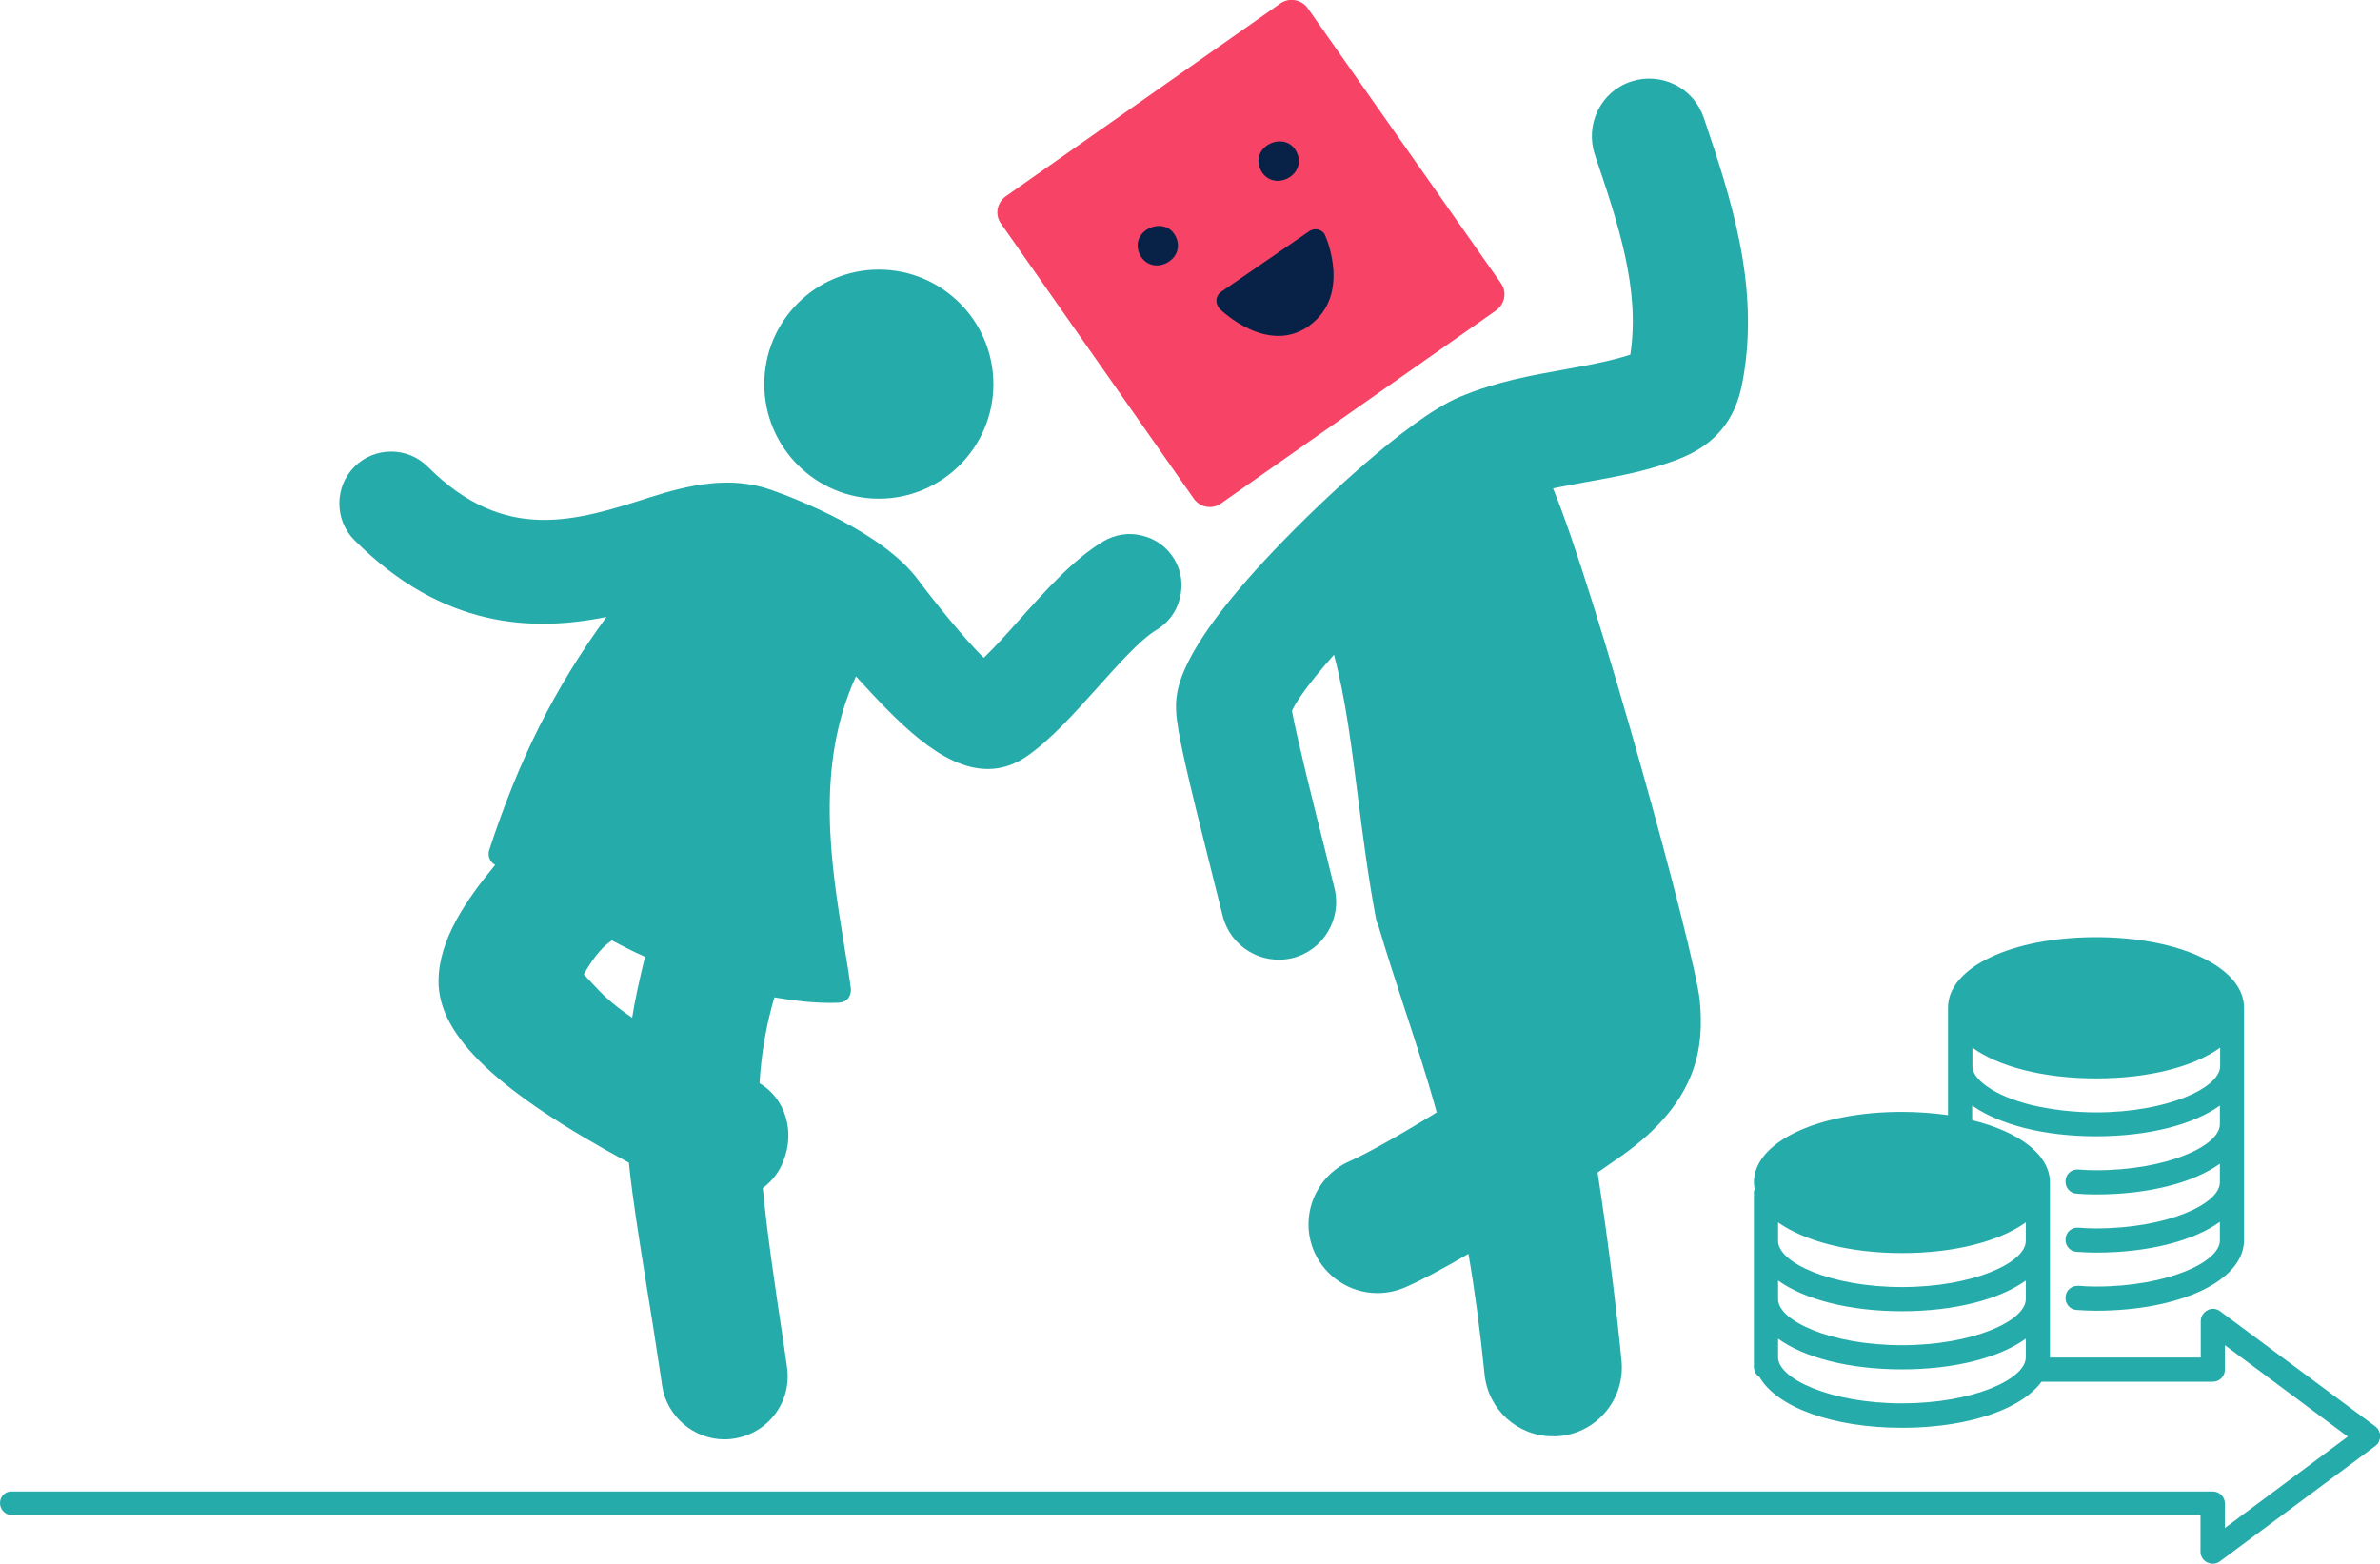
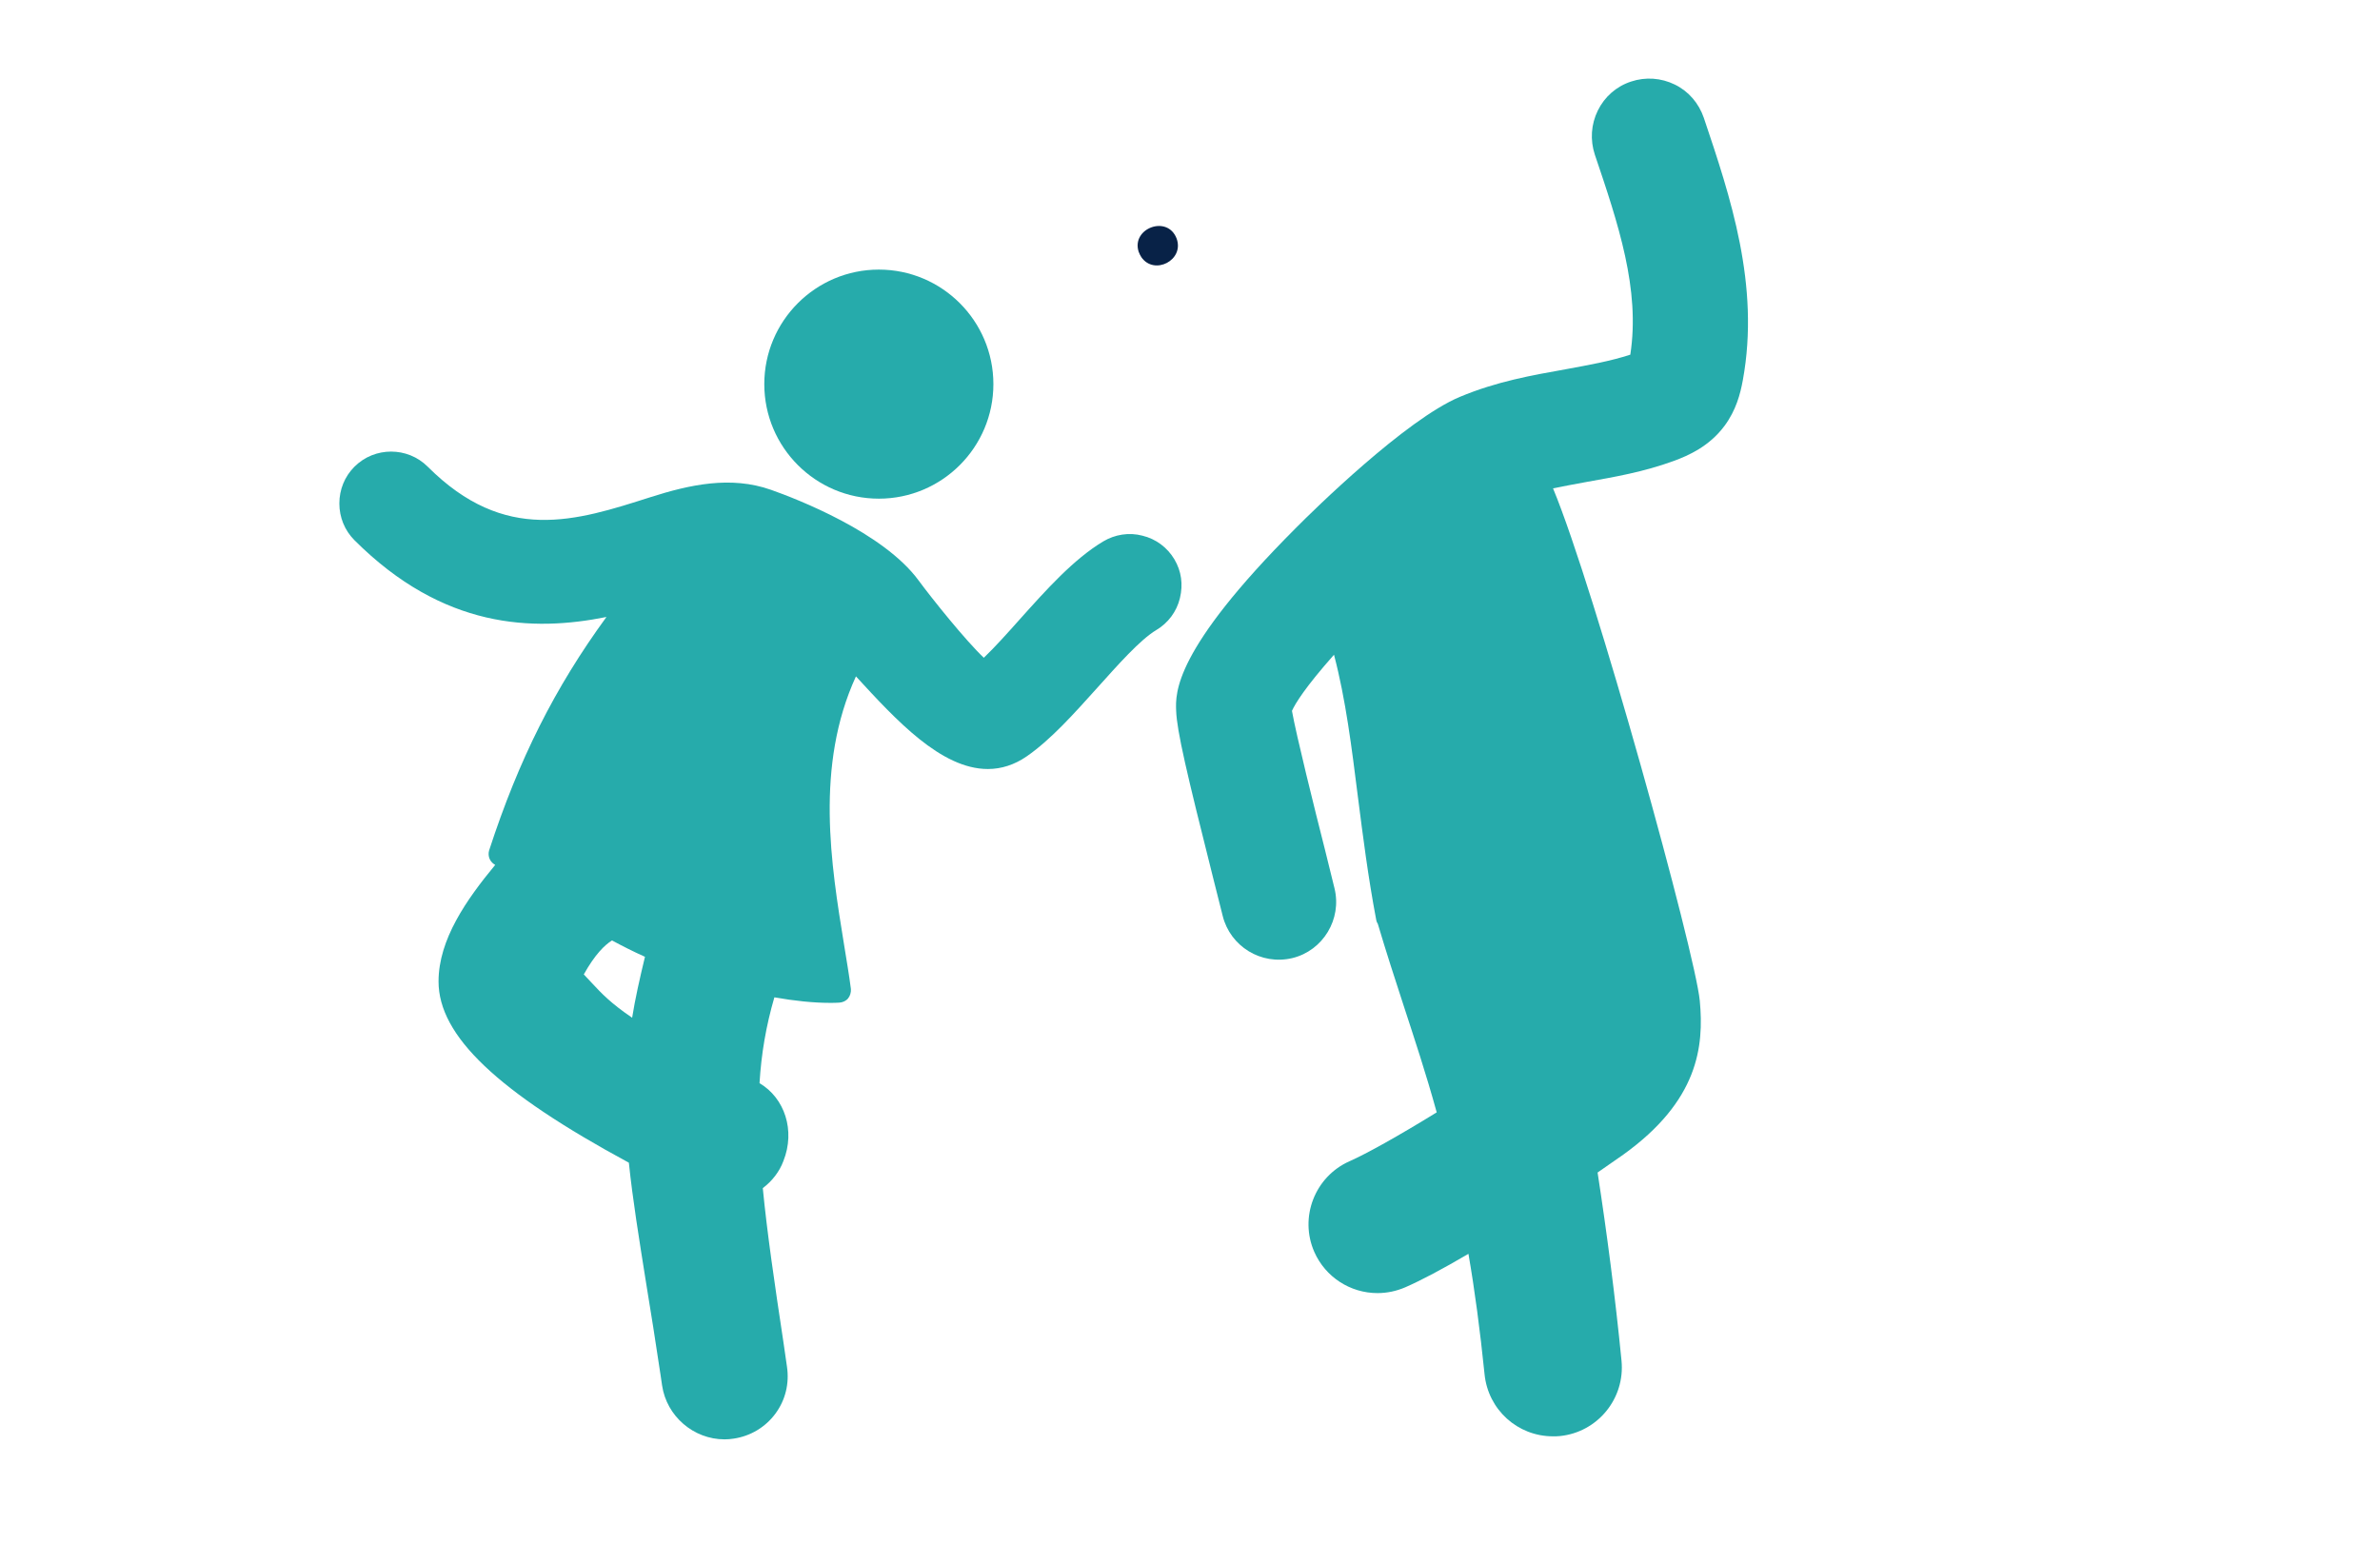
<svg xmlns="http://www.w3.org/2000/svg" version="1.1" id="レイヤー_1" x="0px" y="0px" viewBox="0 0 94.54 62.12" style="enable-background:new 0 0 94.54 62.12;" xml:space="preserve">
  <style type="text/css">
	.st0{fill:#26ABAB;}
	.st1{fill:#F74366;}
	.st2{fill:#082247;}
</style>
  <g>
    <g>
      <g>
        <path class="st0" d="M34.91,19.81c2.51,0,4.55-2.04,4.55-4.55s-2.04-4.55-4.55-4.55c-2.51,0-4.55,2.04-4.55,4.55     S32.4,19.81,34.91,19.81z" />
        <path class="st0" d="M46.65,22.22c-0.28-0.47-0.73-0.81-1.27-0.94c-0.53-0.14-1.09-0.05-1.56,0.23c-1.18,0.71-2.26,1.92-3.3,3.08     c-0.49,0.55-0.99,1.11-1.44,1.54c-0.72-0.68-2.06-2.35-2.59-3.07c-1.4-1.91-4.84-3.24-5.86-3.6c-1.61-0.57-3.25-0.2-4.79,0.29     c-2.97,0.95-5.78,1.86-8.85-1.21c-0.8-0.8-2.11-0.8-2.91,0c-0.39,0.39-0.6,0.91-0.6,1.46s0.21,1.07,0.6,1.46     c3.52,3.52,7.08,3.64,10.01,3.05c-2.05,2.81-3.48,5.65-4.66,9.27c-0.06,0.2,0.01,0.42,0.18,0.54c0.02,0.01,0.04,0.03,0.06,0.04     c-1.14,1.38-2.25,2.96-2.25,4.63c0,2.16,2.34,4.38,7.56,7.2c0.15,1.45,0.4,2.99,0.69,4.81c0.18,1.09,0.37,2.29,0.57,3.63     l0.06,0.41c0.18,1.22,1.25,2.14,2.48,2.14c0.12,0,0.25-0.01,0.37-0.03c0.66-0.1,1.25-0.45,1.65-0.99c0.4-0.54,0.56-1.2,0.46-1.87     l-0.14-0.97c-0.36-2.38-0.65-4.36-0.82-6.12c0.37-0.28,0.66-0.65,0.82-1.08c0.48-1.21,0.05-2.5-0.95-3.09     c0.07-1.17,0.26-2.28,0.59-3.41c0.79,0.14,1.55,0.22,2.2,0.22c0.13,0,0.26,0,0.39-0.01c0.13-0.01,0.26-0.07,0.34-0.17     c0.08-0.1,0.12-0.24,0.11-0.37c-0.07-0.55-0.17-1.13-0.27-1.75c-0.52-3.19-1.16-7.11,0.47-10.67c1.59,1.73,3.38,3.68,5.24,3.68     c0.54,0,1.06-0.17,1.54-0.5c0.97-0.67,1.9-1.72,2.81-2.73c0.8-0.89,1.7-1.91,2.34-2.29c0.47-0.28,0.81-0.73,0.94-1.27     S46.93,22.69,46.65,22.22z M25.11,40.43c-0.84-0.57-1.2-0.95-1.61-1.39c-0.1-0.11-0.2-0.21-0.31-0.33     c0.44-0.79,0.83-1.17,1.12-1.35c0.41,0.22,0.84,0.44,1.31,0.65C25.41,38.88,25.23,39.68,25.11,40.43z" />
        <path class="st0" d="M67.68,4.68c-0.2-0.58-0.6-1.05-1.15-1.32c-0.55-0.27-1.17-0.31-1.74-0.12c-0.58,0.19-1.05,0.6-1.32,1.15     c-0.27,0.55-0.31,1.17-0.12,1.75c0.93,2.75,1.81,5.35,1.41,7.95c-0.8,0.26-1.65,0.41-2.57,0.58c-1.34,0.24-2.73,0.48-4.21,1.1     c-2.14,0.9-5.81,4.5-6.52,5.22c-4.83,4.84-4.77,6.53-4.74,7.25c0.03,0.8,0.41,2.43,1.48,6.68l0.37,1.47     c0.3,1.2,1.52,1.97,2.77,1.67c1.22-0.3,1.97-1.55,1.67-2.77l-0.38-1.54c-0.41-1.61-1.14-4.55-1.31-5.51     c0.13-0.29,0.52-0.93,1.67-2.23c0.47,1.79,0.7,3.67,0.95,5.65c0.2,1.56,0.4,3.16,0.73,4.9c0.01,0.05,0.03,0.1,0.06,0.14     c0.33,1.11,0.68,2.19,1.02,3.23c0.43,1.32,0.89,2.7,1.32,4.26c-1.51,0.93-2.8,1.65-3.46,1.94c-1.38,0.61-2.01,2.23-1.4,3.61     c0.44,0.99,1.42,1.63,2.51,1.63c0.38,0,0.75-0.08,1.1-0.23c0.62-0.27,1.49-0.73,2.51-1.33c0.25,1.44,0.46,3.02,0.64,4.78     c0.14,1.41,1.31,2.47,2.72,2.47c0.09,0,0.18,0,0.27-0.01c1.5-0.15,2.6-1.49,2.45-3c-0.25-2.54-0.58-5.07-0.95-7.47     c0.38-0.26,0.72-0.5,1.02-0.71c2.98-2.14,3.21-4.29,3.04-6.11c-0.18-1.91-4.16-16.34-5.83-20.36c0.44-0.09,0.88-0.17,1.31-0.25     c1.12-0.2,2.29-0.4,3.49-0.84c0.57-0.21,1.4-0.57,2.01-1.39c0.46-0.62,0.63-1.27,0.73-1.82C69.92,11.33,68.73,7.8,67.68,4.68z" />
      </g>
-       <path class="st1" d="M51.95,0.33l7.67,10.92c0.25,0.35,0.16,0.83-0.19,1.08L48.5,20c-0.35,0.25-0.83,0.16-1.08-0.19L39.76,8.88    c-0.25-0.35-0.16-0.83,0.19-1.08l10.92-7.67C51.22-0.11,51.7-0.02,51.95,0.33z" />
      <g>
        <path class="st2" d="M45.34,10.22c-0.04-0.06-0.08-0.14-0.11-0.22c-0.3-0.93,1.15-1.48,1.51-0.52     C47.05,10.34,45.85,10.95,45.34,10.22z" />
-         <path class="st2" d="M50.14,6.86c-0.04-0.06-0.08-0.14-0.11-0.22c-0.3-0.93,1.15-1.48,1.51-0.52     C51.86,6.97,50.66,7.59,50.14,6.86z" />
-         <path class="st2" d="M52.37,9.12C52.25,9.09,52.11,9.11,52,9.19l-3.49,2.4c0,0,0,0,0,0c-0.11,0.08-0.18,0.19-0.19,0.32     c-0.01,0.13,0.04,0.26,0.13,0.36c0.08,0.08,1.9,1.83,3.53,0.69c0.02-0.01,0.03-0.02,0.05-0.04c1.63-1.2,0.66-3.45,0.62-3.54     C52.61,9.25,52.5,9.16,52.37,9.12z" />
      </g>
    </g>
    <g>
-       <path class="st0" d="M94.54,57.14c0.01-0.03,0-0.06,0-0.09s0-0.06,0-0.09c-0.01-0.03-0.02-0.05-0.03-0.08    c-0.01-0.03-0.02-0.06-0.04-0.09c0-0.01-0.01-0.02-0.01-0.02c-0.01-0.02-0.04-0.03-0.05-0.05c-0.02-0.02-0.03-0.04-0.05-0.05    l-6.17-4.58c-0.15-0.11-0.34-0.13-0.5-0.04c-0.16,0.08-0.27,0.25-0.27,0.43v1.45h-6.32c-0.27,0-0.48,0.22-0.48,0.48    c0,0.27,0.22,0.48,0.48,0.48h6.8c0.27,0,0.48-0.22,0.48-0.48v-0.97l4.88,3.63l-4.88,3.63v-0.97c0-0.27-0.22-0.48-0.48-0.48H0.48    C0.22,59.23,0,59.44,0,59.71c0,0.27,0.22,0.48,0.48,0.48h86.93v1.45c0,0.18,0.1,0.35,0.27,0.43c0.07,0.03,0.14,0.05,0.22,0.05    c0.1,0,0.2-0.03,0.29-0.1l6.17-4.58c0,0,0,0,0.01-0.01c0.03-0.03,0.07-0.06,0.09-0.09c0.01-0.01,0.01-0.02,0.01-0.02    c0.02-0.03,0.03-0.06,0.04-0.09C94.52,57.2,94.53,57.17,94.54,57.14z" />
-       <path class="st0" d="M69.89,54.7c0.68,1.19,2.88,2.02,5.66,2.02c3.35,0,5.88-1.2,5.88-2.8v-6.94c0-1.11-1.22-2.02-3.09-2.48v-0.58    c0.02,0.01,0.04,0.03,0.06,0.04c0.51,0.35,1.2,0.64,2.01,0.85c0.87,0.22,1.85,0.33,2.85,0.33c2.1,0,3.88-0.47,4.92-1.22v0.74    c0,0.86-2.1,1.83-4.92,1.83c-0.24,0-0.47-0.01-0.7-0.03c-0.28-0.02-0.5,0.18-0.51,0.45c-0.02,0.27,0.18,0.5,0.45,0.51    c0.25,0.02,0.5,0.03,0.76,0.03c2.1,0,3.88-0.47,4.92-1.22v0.74c0,0.86-2.1,1.83-4.92,1.83c-0.24,0-0.47-0.01-0.7-0.03    c-0.27-0.02-0.5,0.18-0.51,0.45c-0.02,0.27,0.18,0.5,0.45,0.51c0.29,0.02,0.53,0.03,0.76,0.03c2.1,0,3.88-0.47,4.92-1.22v0.74    c0,0.86-2.1,1.83-4.92,1.83c-0.24,0-0.47-0.01-0.7-0.03c-0.27-0.01-0.5,0.18-0.51,0.45c-0.02,0.27,0.18,0.5,0.45,0.51    c0.29,0.02,0.53,0.03,0.76,0.03c3.35,0,5.88-1.2,5.88-2.8v-2.31v-2.31v-2.31v-2.31c0-1.59-2.53-2.8-5.88-2.8    c-3.35,0-5.88,1.2-5.88,2.8v2.31v1.96c-0.57-0.08-1.19-0.13-1.83-0.13c-3.35,0-5.88,1.2-5.88,2.8c0,0.09,0.01,0.17,0.03,0.26    c-0.01,0.04-0.03,0.08-0.03,0.13v6.94C69.67,54.48,69.76,54.62,69.89,54.7z M83.27,44.19c-0.92,0-1.82-0.11-2.61-0.3    c-0.7-0.18-1.29-0.42-1.7-0.71c-0.28-0.19-0.61-0.49-0.61-0.82v-0.74c1.03,0.75,2.81,1.22,4.92,1.22s3.88-0.47,4.92-1.22v0.74    C88.18,43.22,86.08,44.19,83.27,44.19z M75.55,49.78c2.1,0,3.88-0.47,4.92-1.22v0.74c0,0.86-2.1,1.83-4.92,1.83    s-4.92-0.97-4.92-1.83v-0.74C71.67,49.3,73.45,49.78,75.55,49.78z M75.55,52.09c2.1,0,3.88-0.47,4.92-1.22v0.74    c0,0.86-2.1,1.83-4.92,1.83s-4.92-0.97-4.92-1.83v-0.74C71.67,51.62,73.45,52.09,75.55,52.09z M75.55,55.75    c-2.81,0-4.92-0.97-4.92-1.83v-0.74c1.03,0.75,2.81,1.22,4.92,1.22s3.88-0.47,4.92-1.22v0.74C80.47,54.79,78.37,55.75,75.55,55.75    z" />
-     </g>
+       </g>
  </g>
</svg>